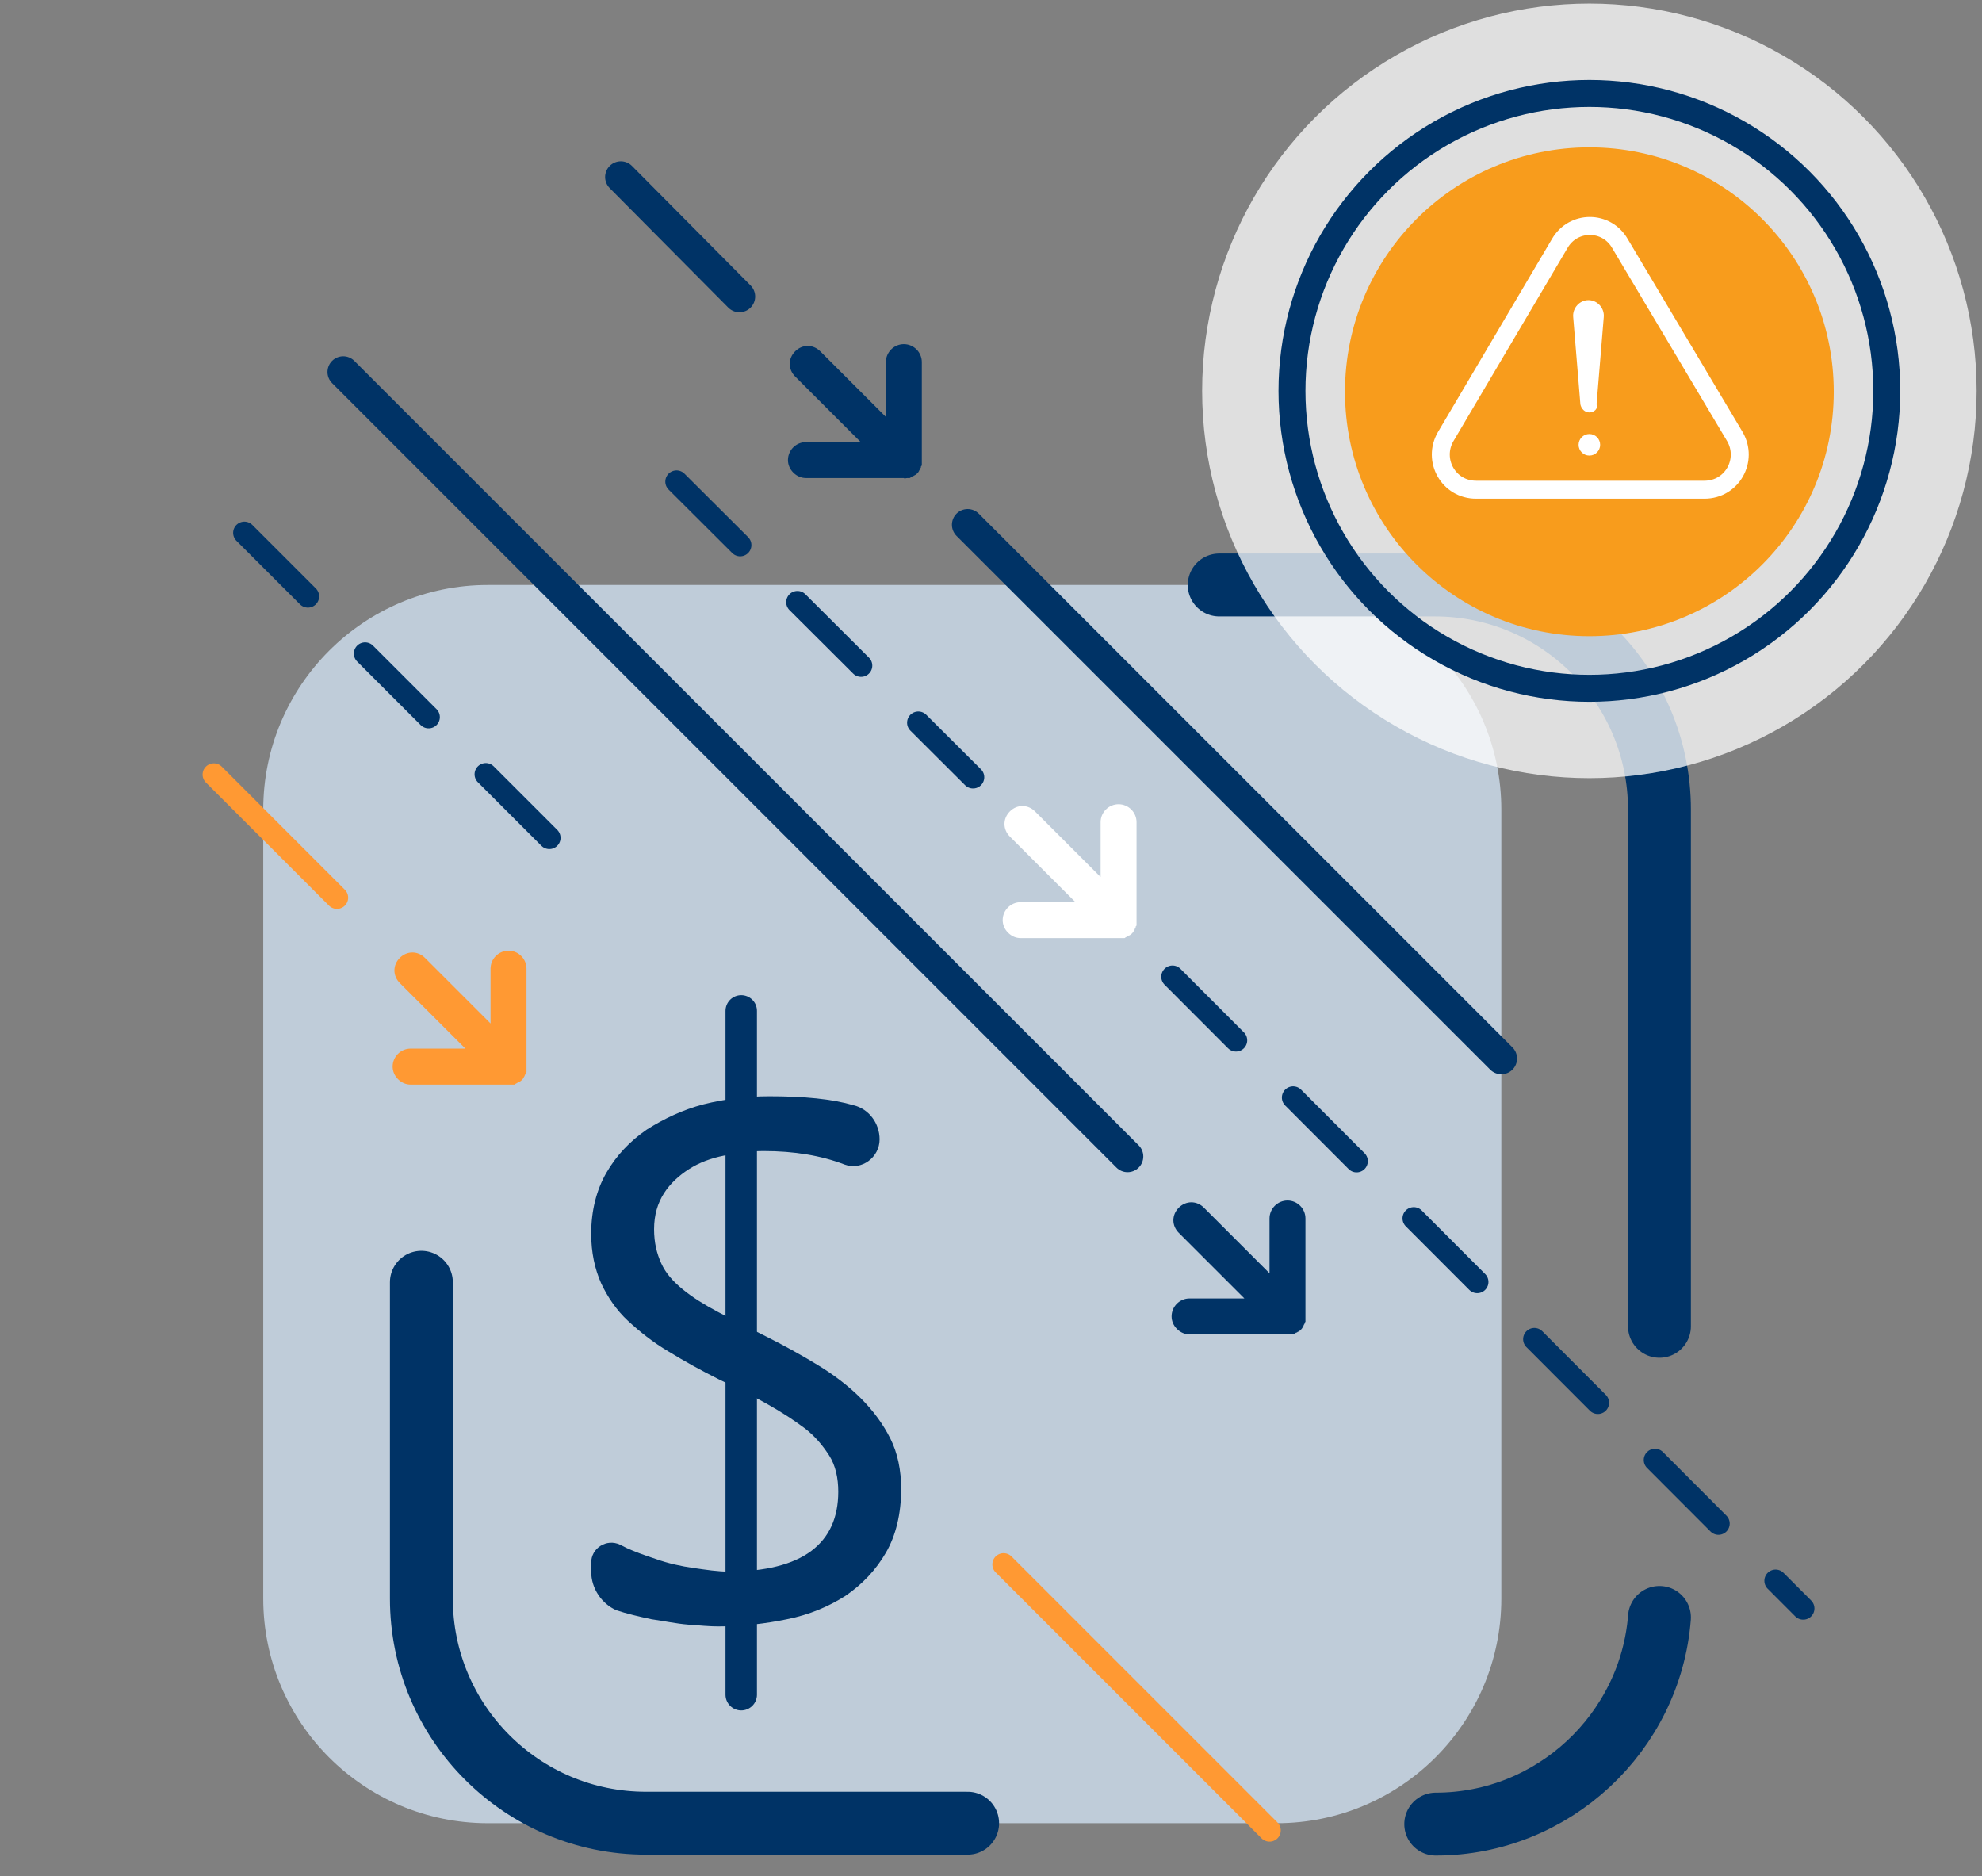
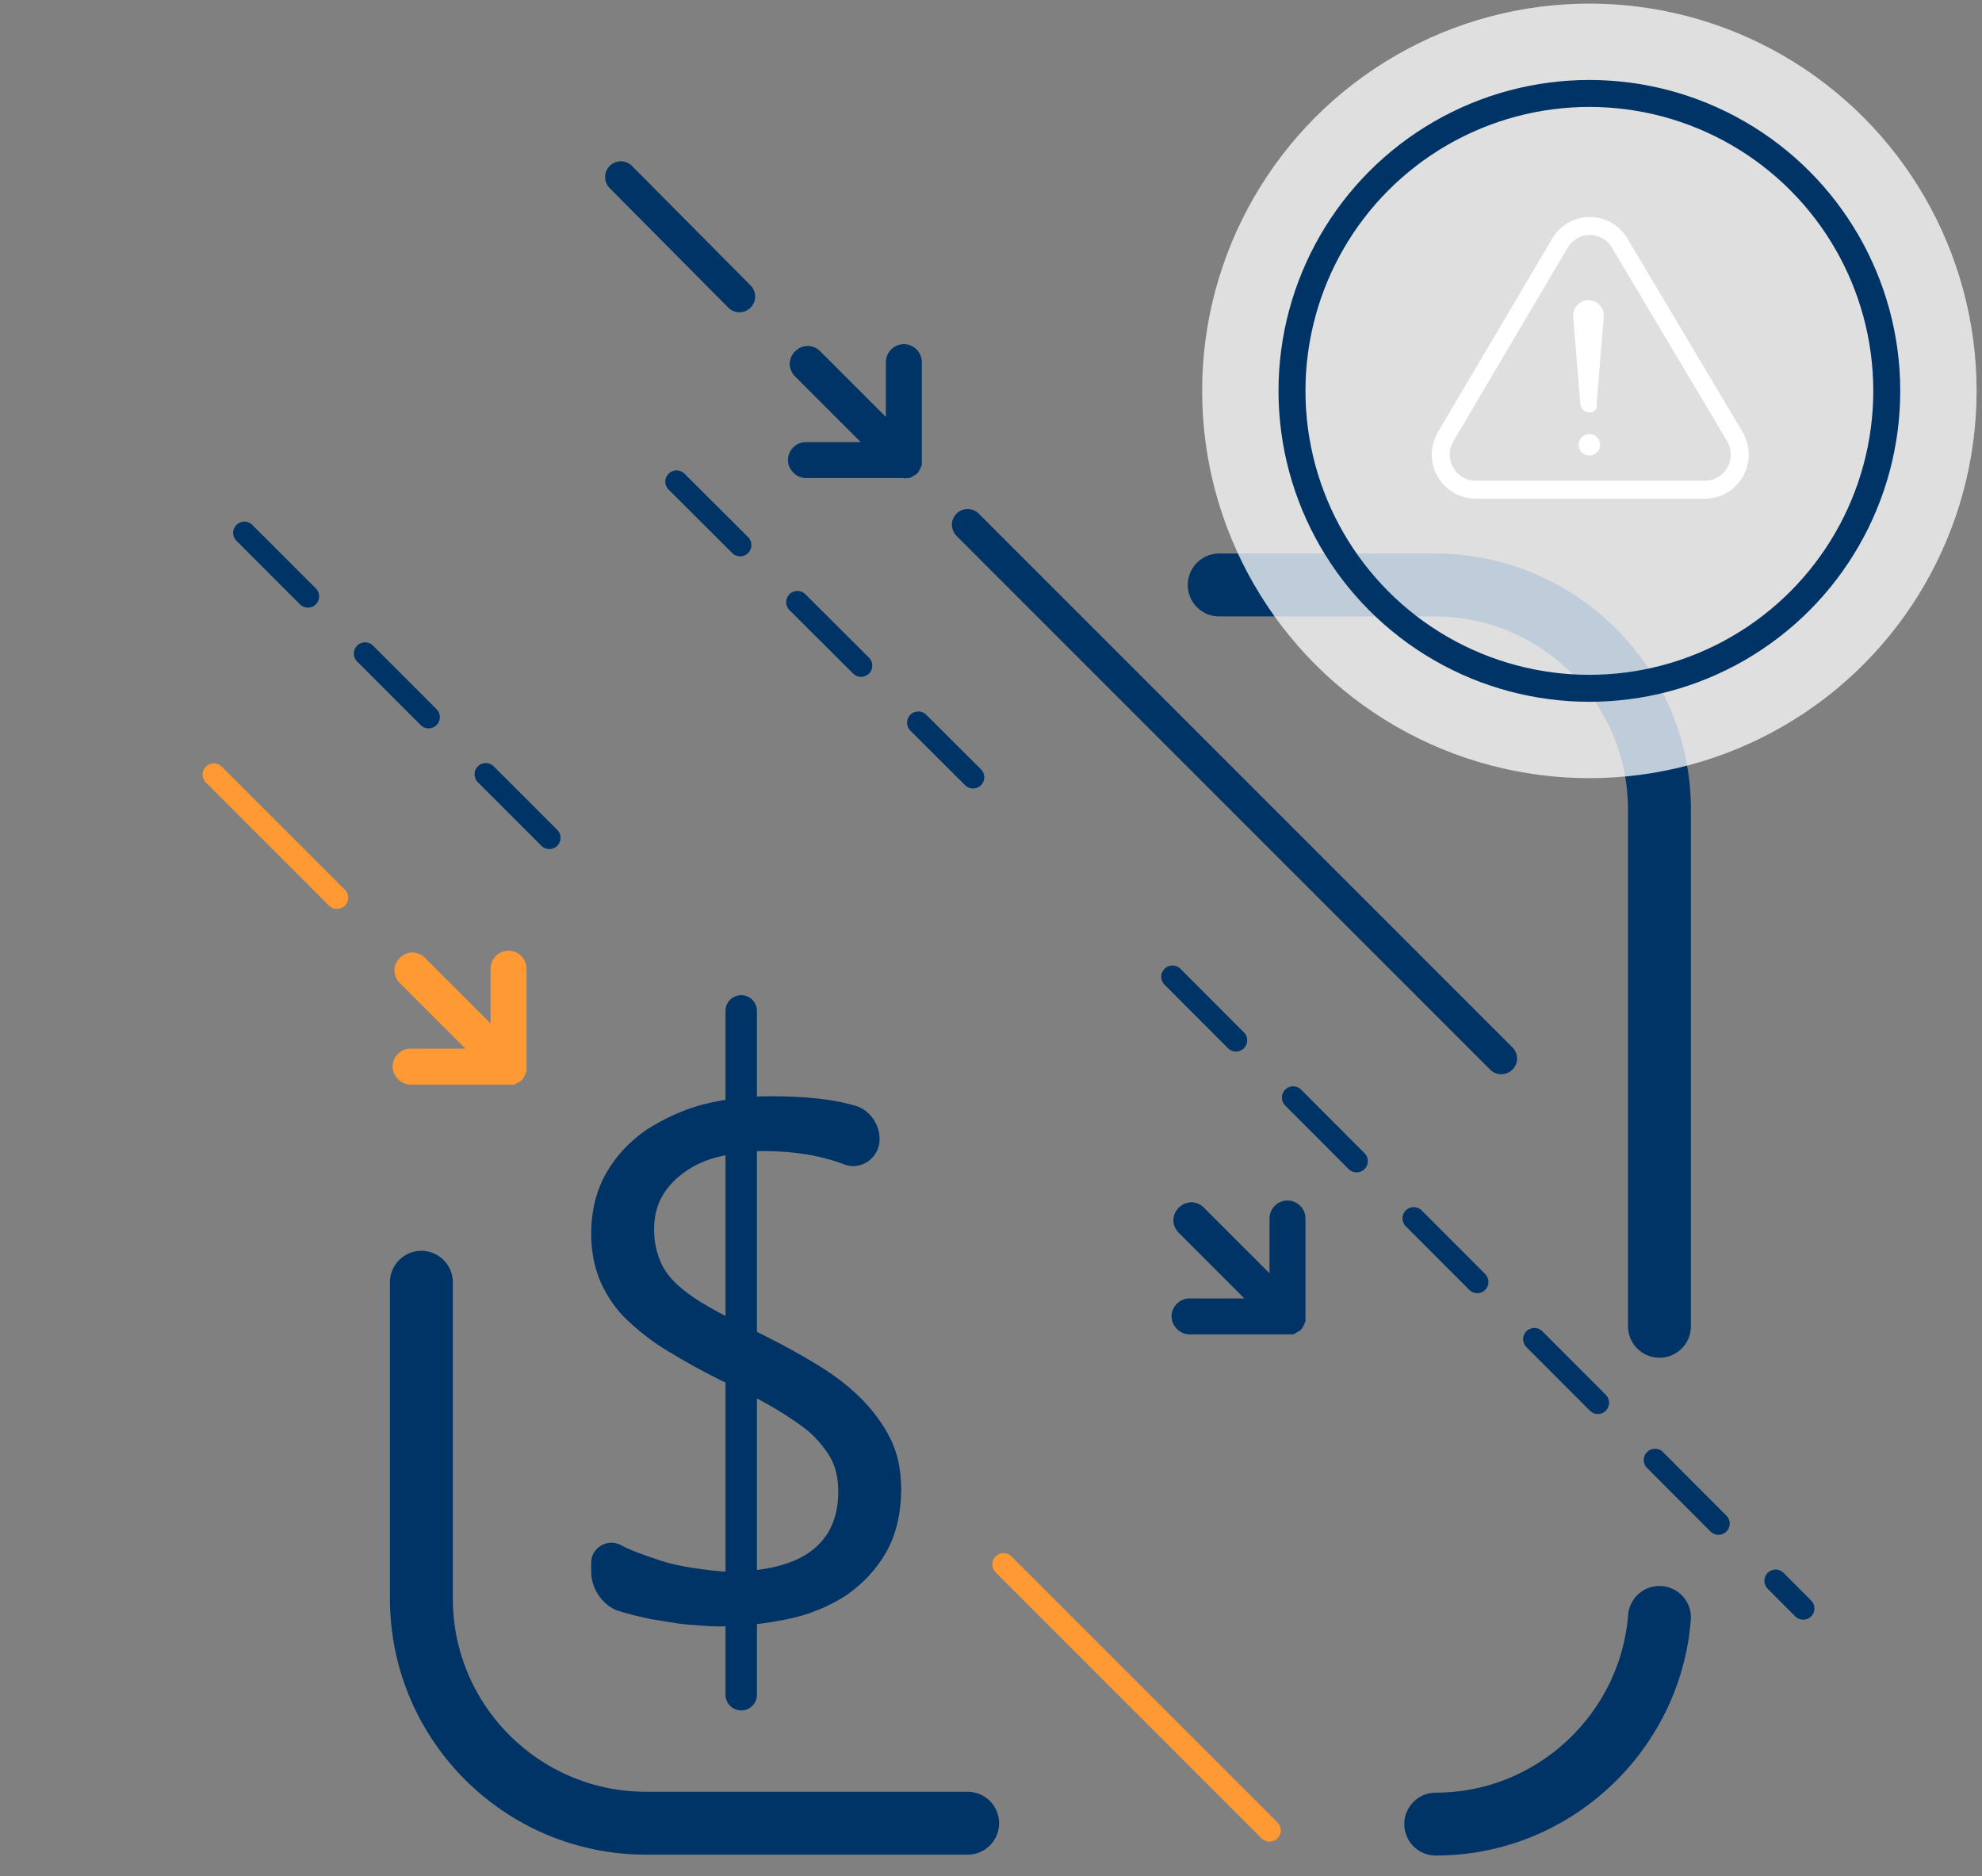
<svg xmlns="http://www.w3.org/2000/svg" version="1.1" id="Layer_1" x="0px" y="0px" viewBox="0 0 220.6 208.8" style="enable-background:new 0 0 220.6 208.8;" xml:space="preserve">
  <rect x="0" y="0" width="220.6" height="208.8" fill="#808080" stroke="none" />
  <style type="text/css">
	.st0{opacity:0.75;fill:#FFFFFF;enable-background:new    ;}
	.st1{fill:none;stroke:#003366;stroke-width:3;stroke-miterlimit:10;}
	.st2{fill:#F89C1C;}
	.st3{fill:none;stroke:#FFFFFF;stroke-width:2;stroke-miterlimit:10;}
	.st4{fill:#FFFFFF;}
	.st5{fill:#BFCCD9;}
	.st6{opacity:0.75;}
	.st7{fill:none;}
	.st8{fill:none;stroke:#003366;stroke-width:3.5;stroke-linecap:round;stroke-miterlimit:10;}
	.st9{fill:none;stroke:#003366;stroke-width:2.5;stroke-linecap:round;stroke-miterlimit:10;}
	.st10{fill:none;stroke:#003366;stroke-width:2.5;stroke-linecap:round;stroke-miterlimit:10;stroke-dasharray:7.765,6.988;}
	.st11{fill:none;stroke:#003366;stroke-width:7;stroke-linecap:round;stroke-miterlimit:10;}
	.st12{fill:none;stroke:#FF9933;stroke-width:7;stroke-linecap:round;stroke-miterlimit:10;}
	.st13{fill:none;stroke:#FF9933;stroke-width:2.5;stroke-linecap:round;stroke-miterlimit:10;}
	.st14{opacity:0.7;fill:none;stroke:#FFFFFF;stroke-width:7;stroke-linecap:round;stroke-miterlimit:10;}
	.st15{fill:none;stroke:#003366;stroke-width:2.5;stroke-linecap:round;stroke-miterlimit:10;stroke-dasharray:10,9;}
	.st16{fill:none;stroke:#FF9933;stroke-width:3.5;stroke-linecap:round;stroke-miterlimit:10;}
	.st17{clip-path:url(#SVGID_00000122719564788319958460000001766744351413188995_);}
	.st18{fill:#003366;}
	.st19{opacity:0.7;fill:none;stroke:#FFFFFF;stroke-width:2.5;stroke-linecap:round;stroke-miterlimit:10;}
	.st20{clip-path:url(#SVGID_00000039826249730035187480000001611989023025583534_);}
	.st21{opacity:0.3;fill:none;stroke:#003366;stroke-width:2.5;stroke-linecap:round;stroke-miterlimit:10;stroke-dasharray:10,9;}
	.st22{fill:#FFFFFF;stroke:#003366;stroke-width:2.5;stroke-linecap:round;stroke-miterlimit:10;}
	.st23{fill:#FF9933;}
</style>
  <g>
    <g>
-       <path class="st5" d="M142.1,202.9H54.3c-13.8,0-25-11.2-25-25V90.1c0-13.8,11.2-25,25-25h87.8c13.8,0,25,11.2,25,25v87.8    C167.1,191.7,155.9,202.9,142.1,202.9z" />
      <rect x="0.1" y="0.1" class="st7" width="220.5" height="208.7" />
      <path class="st11" d="M107.7,202.9H71.9c-13.8,0-25-11.2-25-25v-35.2" />
      <path class="st11" d="M184.7,180c-1,12.8-11.8,23-24.9,23l0,0" />
      <path class="st11" d="M135.7,65.1h24c13.8,0,25,11.2,25,25v16v41.5" />
      <circle class="st0" cx="176.9" cy="43.5" r="43.1" />
      <circle class="st1" cx="176.9" cy="43.5" r="33.1" />
      <g>
-         <circle class="st2" cx="176.9" cy="43.6" r="27.2" />
        <g>
          <path class="st3" d="M160.9,48.6l12.7-21.5c1.5-2.6,5.2-2.6,6.7,0l12.8,21.5c1.5,2.6-0.3,5.9-3.4,5.9h-25.4      C161.2,54.5,159.4,51.2,160.9,48.6z" />
          <g>
            <circle class="st4" cx="176.9" cy="49.5" r="1.2" />
            <path class="st4" d="M176.9,45.9L176.9,45.9c-0.5,0-0.9-0.4-1-0.9l-0.8-9.7c-0.1-1,0.7-1.9,1.7-1.9l0,0c1,0,1.8,0.9,1.7,1.9       l-0.8,9.7C177.9,45.5,177.4,45.9,176.9,45.9z" />
          </g>
        </g>
      </g>
    </g>
    <line class="st8" x1="107.7" y1="58.4" x2="167.1" y2="117.8" />
    <line class="st8" x1="69.1" y1="19.7" x2="82.3" y2="33" />
-     <line class="st8" x1="38.2" y1="41.4" x2="125.5" y2="128.7" />
    <line class="st15" x1="130.5" y1="108.7" x2="200.7" y2="179" />
    <line class="st15" x1="75.3" y1="53.6" x2="108.3" y2="86.5" />
    <g>
      <path class="st18" d="M143.7,148.5c0.1,0,0.1,0,0.2,0c0.1,0,0.1,0,0.2-0.1c0.1,0,0.1-0.1,0.2-0.1c0.1,0,0.1-0.1,0.2-0.1    c0.2-0.1,0.4-0.3,0.5-0.5c0-0.1,0.1-0.1,0.1-0.2c0-0.1,0.1-0.1,0.1-0.2c0-0.1,0-0.1,0.1-0.2c0-0.1,0-0.1,0-0.2c0-0.1,0-0.3,0-0.4    l0-10.9c0-1.1-0.9-2-2-2c-1.1,0-2,0.9-2,2l0,6.1l-7.3-7.3c-0.8-0.8-2-0.8-2.8,0s-0.8,2,0,2.8l7.3,7.3l-6.1,0c-1.1,0-2,0.9-2,2    c0,0.5,0.2,1,0.6,1.4c0.4,0.4,0.9,0.6,1.4,0.6l10.9,0C143.4,148.5,143.6,148.5,143.7,148.5z" />
    </g>
    <g>
      <path class="st18" d="M101,53.2c0.1,0,0.1,0,0.2,0c0.1,0,0.1,0,0.2-0.1c0.1,0,0.1-0.1,0.2-0.1c0.1,0,0.1-0.1,0.2-0.1    c0.2-0.1,0.4-0.3,0.5-0.5c0-0.1,0.1-0.1,0.1-0.2c0-0.1,0.1-0.1,0.1-0.2c0-0.1,0-0.1,0.1-0.2c0-0.1,0-0.1,0-0.2c0-0.1,0-0.3,0-0.4    l0-10.9c0-1.1-0.9-2-2-2c-1.1,0-2,0.9-2,2l0,6.1l-7.3-7.3c-0.8-0.8-2-0.8-2.8,0c-0.8,0.8-0.8,2,0,2.8l7.3,7.3l-6.1,0    c-1.1,0-2,0.9-2,2c0,0.5,0.2,1,0.6,1.4c0.4,0.4,0.9,0.6,1.4,0.6l10.9,0C100.7,53.3,100.8,53.2,101,53.2z" />
    </g>
    <g>
-       <path class="st4" d="M124.9,104.4c0.1,0,0.1,0,0.2,0c0.1,0,0.1,0,0.2-0.1c0.1,0,0.1-0.1,0.2-0.1c0.1,0,0.1-0.1,0.2-0.1    c0.2-0.1,0.4-0.3,0.5-0.5c0-0.1,0.1-0.1,0.1-0.2c0-0.1,0.1-0.1,0.1-0.2c0-0.1,0-0.1,0.1-0.2c0-0.1,0-0.1,0-0.2c0-0.1,0-0.3,0-0.4    l0-10.9c0-1.1-0.9-2-2-2c-1.1,0-2,0.9-2,2l0,6.1l-7.3-7.3c-0.8-0.8-2-0.8-2.8,0c-0.8,0.8-0.8,2,0,2.8l7.3,7.3l-6.1,0    c-1.1,0-2,0.9-2,2c0,0.5,0.2,1,0.6,1.4c0.4,0.4,0.9,0.6,1.4,0.6l10.9,0C124.6,104.4,124.8,104.4,124.9,104.4z" />
-     </g>
+       </g>
    <g>
      <path class="st23" d="M57,120.7c0.1,0,0.1,0,0.2,0c0.1,0,0.1,0,0.2-0.1c0.1,0,0.1-0.1,0.2-0.1c0.1,0,0.1-0.1,0.2-0.1    c0.2-0.1,0.4-0.3,0.5-0.5c0-0.1,0.1-0.1,0.1-0.2c0-0.1,0.1-0.1,0.1-0.2c0-0.1,0-0.1,0.1-0.2c0-0.1,0-0.1,0-0.2c0-0.1,0-0.3,0-0.4    l0-10.9c0-1.1-0.9-2-2-2c-1.1,0-2,0.9-2,2l0,6.1l-7.3-7.3c-0.8-0.8-2-0.8-2.8,0c-0.8,0.8-0.8,2,0,2.8l7.3,7.3l-6.1,0    c-1.1,0-2,0.9-2,2c0,0.5,0.2,1,0.6,1.4c0.4,0.4,0.9,0.6,1.4,0.6l10.9,0C56.8,120.7,56.9,120.7,57,120.7z" />
    </g>
    <g>
      <path class="st18" d="M65.8,174.9v-1c0-1.6,1.7-2.7,3.2-2l0.8,0.4c0.9,0.4,1.7,0.7,3.2,1.2c1.4,0.5,2.8,0.8,4.2,1    c1.4,0.2,2.7,0.4,3.9,0.4c4.1,0,7.2-0.8,9.2-2.3c2-1.5,3-3.7,3-6.6c0-1.5-0.3-2.9-1-4c-0.7-1.1-1.6-2.2-2.8-3.1    c-1.2-0.9-2.6-1.8-4.2-2.7c-1.6-0.9-3.4-1.8-5.3-2.7c-2-1-3.8-2-5.6-3.1c-1.7-1-3.2-2.2-4.5-3.4c-1.3-1.2-2.3-2.7-3-4.2    c-0.7-1.6-1.1-3.4-1.1-5.5c0-2.6,0.6-4.9,1.7-6.8c1.1-1.9,2.6-3.5,4.5-4.8c1.9-1.2,4-2.2,6.3-2.8c2.4-0.6,4.8-0.9,7.3-0.9    c3.9,0,7,0.3,9.4,1c1.7,0.4,2.9,2,2.9,3.8v0c0,2-2,3.5-3.9,2.8c-2.6-1-5.6-1.5-9-1.5c-1.5,0-2.9,0.2-4.4,0.5    c-1.5,0.3-2.8,0.8-3.9,1.5c-1.1,0.7-2.1,1.6-2.8,2.7s-1.1,2.4-1.1,4c0,1.5,0.3,2.7,0.8,3.8c0.5,1.1,1.3,2,2.4,2.9s2.4,1.7,3.9,2.5    c1.5,0.8,3.3,1.7,5.3,2.7c2,1,4,2.1,5.8,3.2c1.8,1.1,3.4,2.3,4.8,3.7s2.5,2.9,3.3,4.5c0.8,1.6,1.2,3.5,1.2,5.6    c0,2.8-0.6,5.2-1.7,7.1c-1.1,1.9-2.6,3.5-4.5,4.8c-1.9,1.2-4,2.1-6.5,2.6c-2.4,0.5-5,0.8-7.7,0.8c-0.9,0-2-0.1-3.3-0.2    c-1.3-0.1-2.7-0.4-4.1-0.6c-1.4-0.3-2.7-0.6-3.9-1h0C67,178.5,65.8,176.8,65.8,174.9z" />
    </g>
    <line class="st8" x1="82.5" y1="112.5" x2="82.5" y2="188.6" />
    <line class="st13" x1="23.8" y1="86.2" x2="37.5" y2="99.9" />
    <line class="st13" x1="111.7" y1="174.1" x2="141.3" y2="203.7" />
    <line class="st15" x1="27.2" y1="59.3" x2="61.9" y2="94" />
  </g>
</svg>